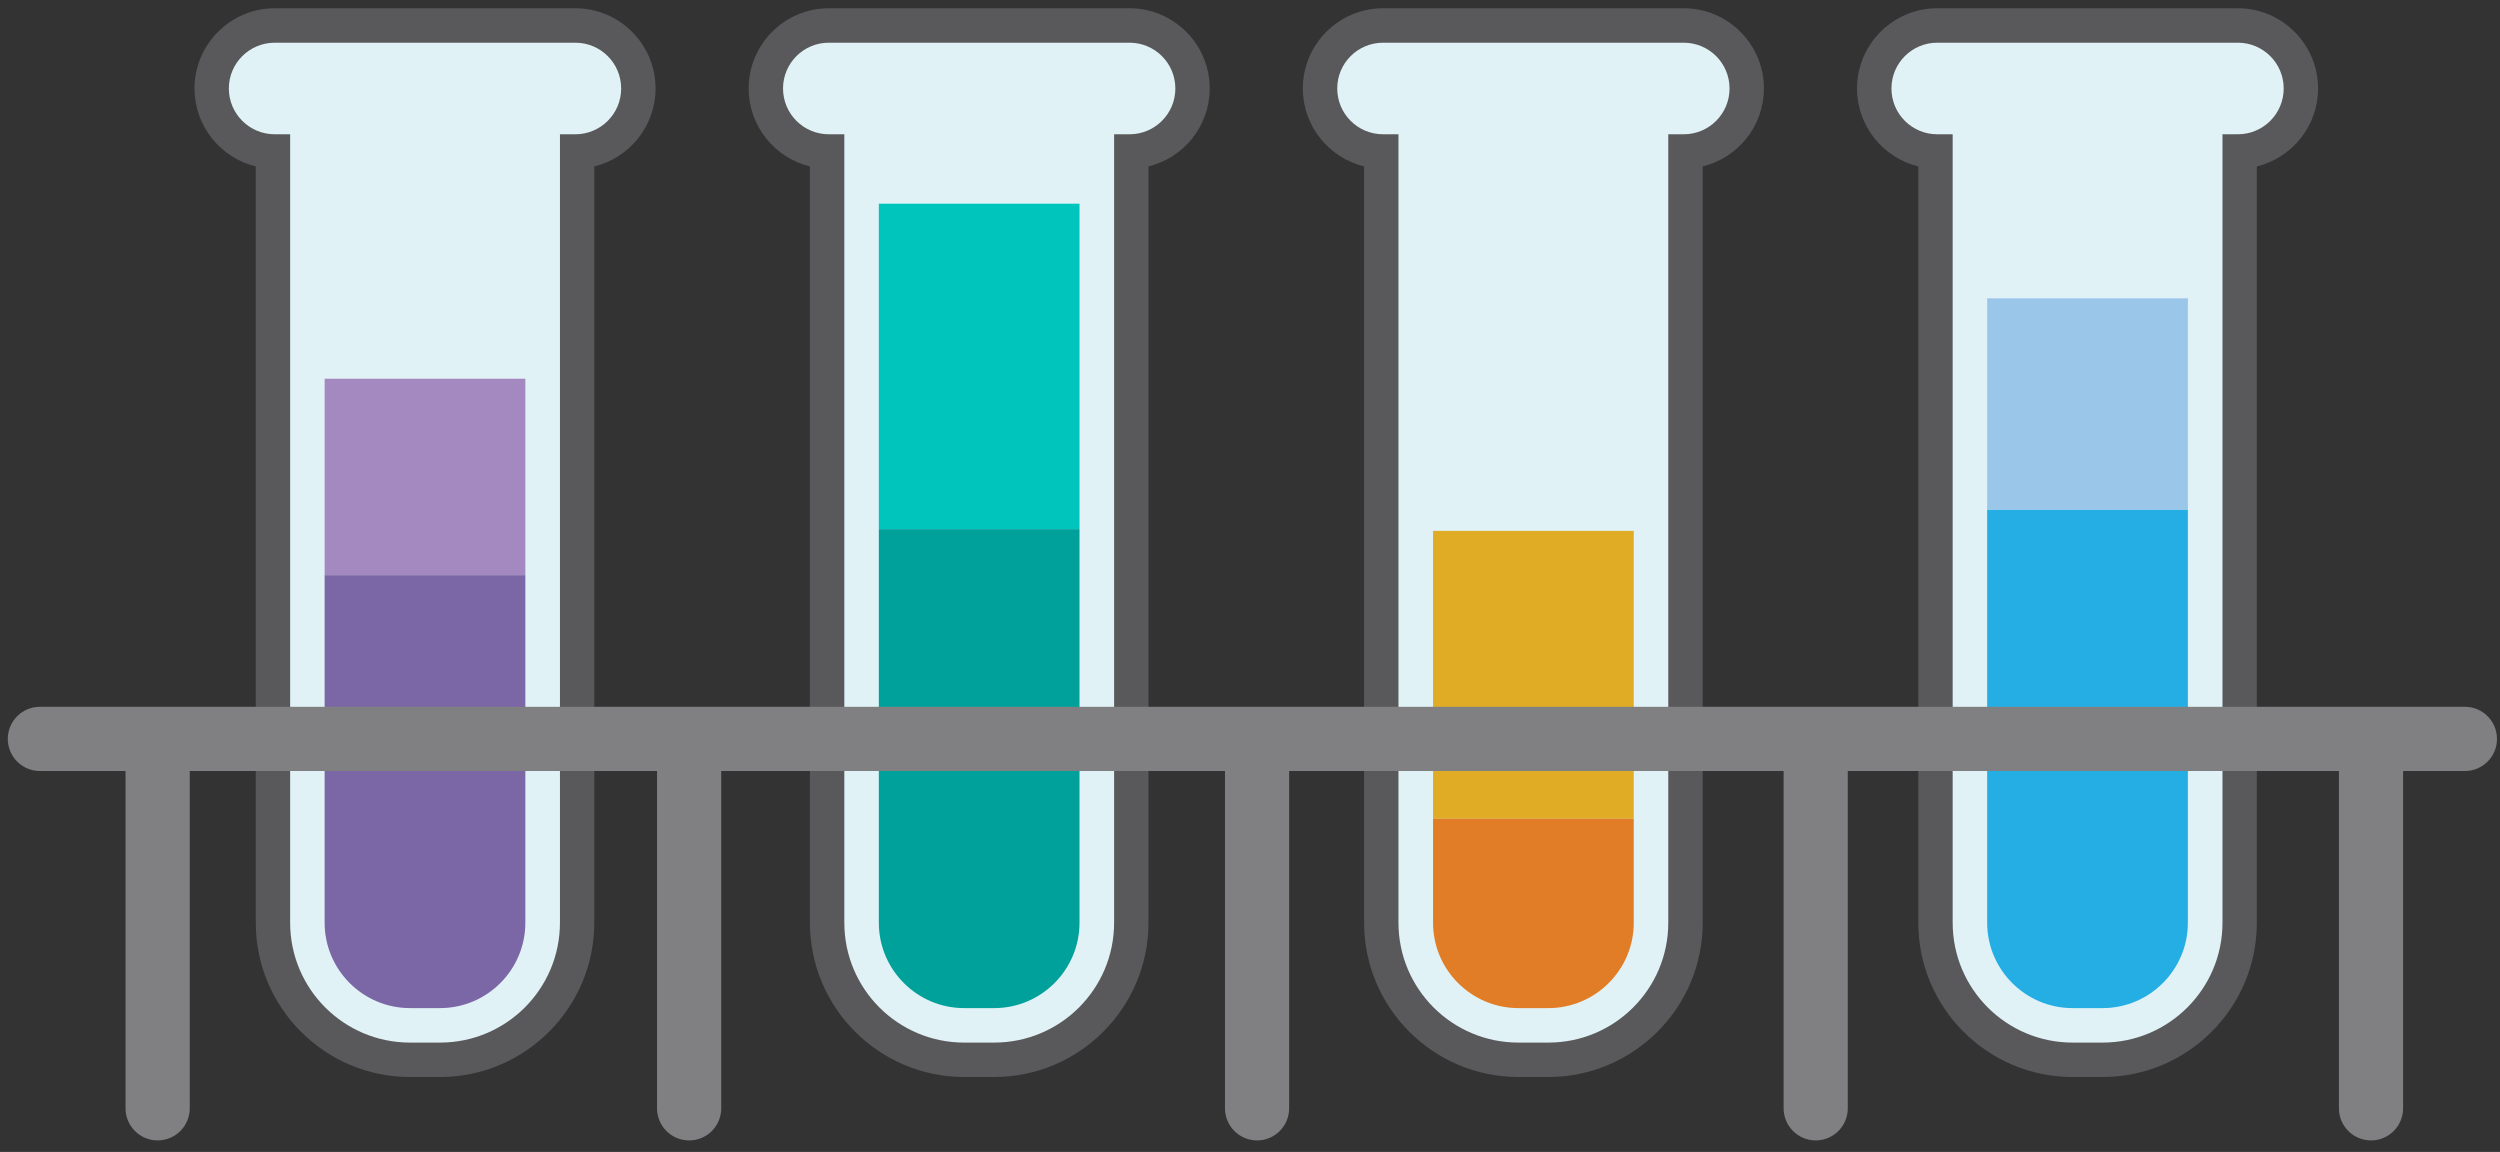
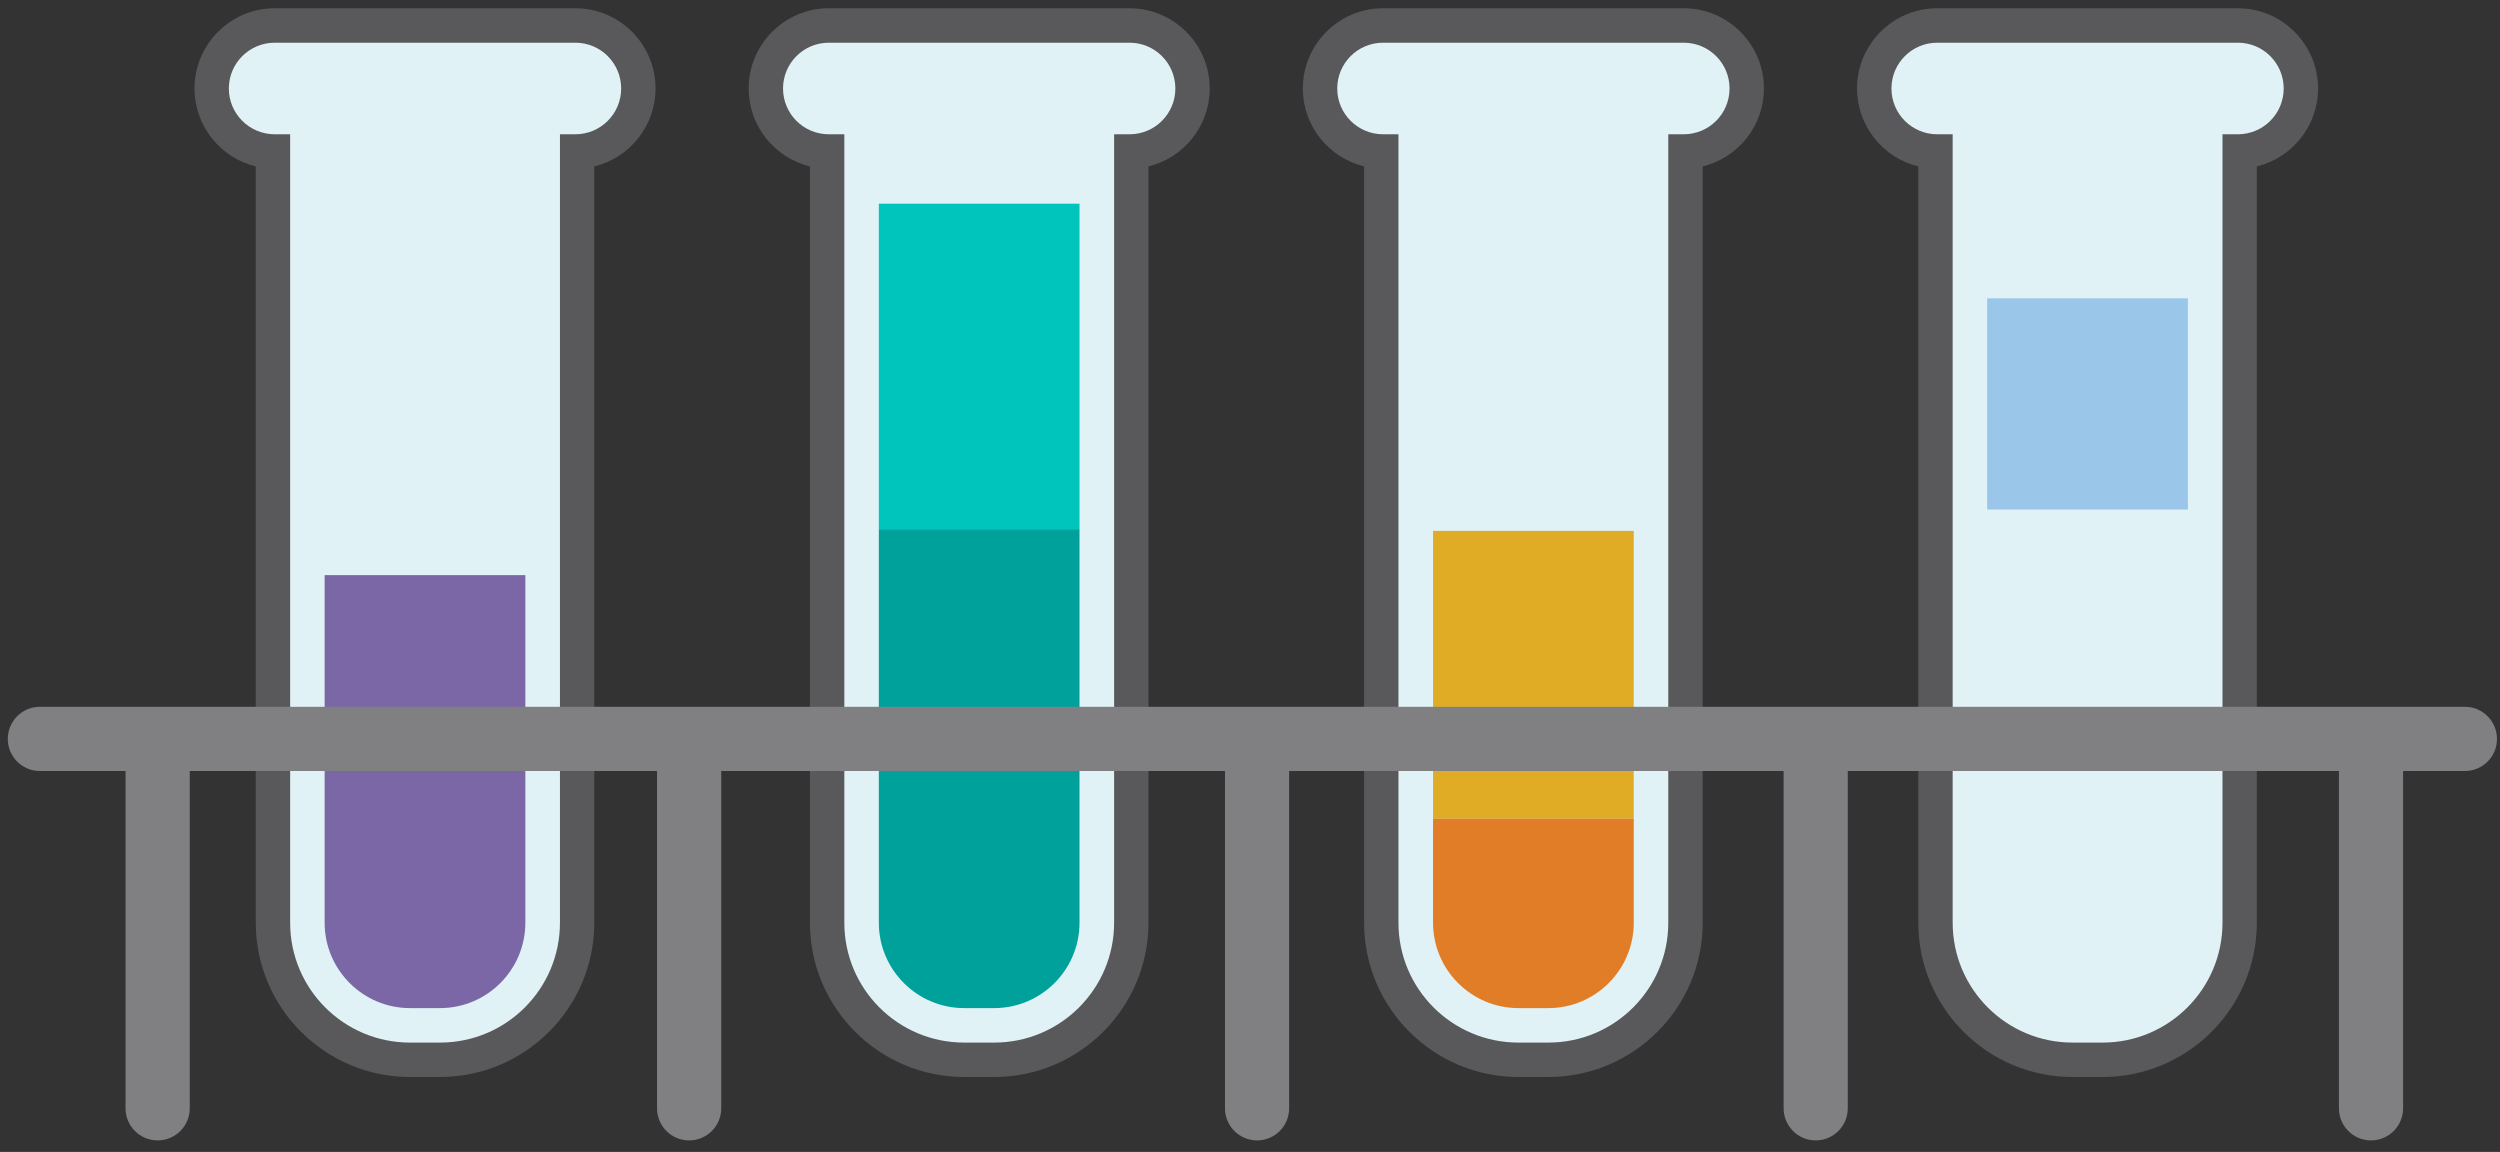
<svg xmlns="http://www.w3.org/2000/svg" version="1.1" id="Layer_1" x="0px" y="0px" width="408px" height="188px" viewBox="0 0 408 188" enable-background="new 0 0 408 188" xml:space="preserve">
  <rect x="0" y="0" width="408" height="188" fill="#333333" stroke="none" />
  <path fill="#59595C" d="M71.81,175.766h-4.896c-13.875,0-25.171-11.29-25.171-25.177V27.161c-5.734-1.398-9.997-6.572-9.997-12.722  c0-7.217,5.876-13.09,13.085-13.09H93.9c7.21,0,13.088,5.873,13.088,13.09c0,6.15-4.27,11.324-10.001,12.722v123.428  C96.986,164.476,85.694,175.766,71.81,175.766L71.81,175.766z" />
  <path fill="#E1F2F6" d="M93.9,6.97H44.832c-4.126,0-7.484,3.341-7.484,7.469c0,4.132,3.358,7.475,7.484,7.475h2.52v128.675  c0,10.804,8.76,19.562,19.563,19.562h4.896c10.812,0,19.572-8.759,19.572-19.562V21.914H93.9c4.127,0,7.473-3.343,7.473-7.475  C101.373,10.312,98.027,6.97,93.9,6.97z" />
  <path fill="#7B67A6" d="M52.979,93.86v56.729c0,7.684,6.262,13.934,13.929,13.934h4.902c7.681,0,13.928-6.25,13.928-13.934V93.86  H52.979z" />
-   <rect x="52.979" y="61.808" fill="#A389BF" width="32.759" height="32.052" />
  <path fill="#59595C" d="M162.253,175.766h-4.896c-13.885,0-25.178-11.29-25.178-25.177V27.161  c-5.734-1.398-9.997-6.572-9.997-12.722c0-7.217,5.868-13.09,13.078-13.09h49.08c7.214,0,13.086,5.873,13.086,13.09  c0,6.15-4.271,11.324-9.994,12.722v123.428C187.432,164.476,176.134,175.766,162.253,175.766L162.253,175.766z" />
  <path fill="#E1F2F6" d="M184.34,6.97h-49.08c-4.123,0-7.469,3.341-7.469,7.469c0,4.132,3.346,7.475,7.469,7.475h2.534v128.675  c0,10.804,8.753,19.562,19.563,19.562h4.896c10.812,0,19.569-8.759,19.569-19.562V21.914h2.518c4.132,0,7.478-3.343,7.478-7.475  C191.817,10.312,188.472,6.97,184.34,6.97z" />
  <rect x="143.425" y="33.244" fill="#00C5BD" width="32.751" height="53.108" />
  <path fill="#00A19B" d="M143.425,86.352v64.237c0,7.684,6.252,13.934,13.93,13.934h4.897c7.68,0,13.924-6.25,13.924-13.934V86.352  H143.425z" />
  <path fill="#59595C" d="M252.696,175.766h-4.892c-13.89,0-25.181-11.29-25.181-25.177V27.161c-5.729-1.398-10-6.572-10-12.722  c0-7.217,5.877-13.09,13.091-13.09h49.063c7.226,0,13.093,5.873,13.093,13.09c0,6.15-4.258,11.324-9.99,12.722v123.428  C277.881,164.476,266.576,175.766,252.696,175.766L252.696,175.766z" />
  <path fill="#E1F2F6" d="M274.778,6.97h-49.063c-4.128,0-7.478,3.341-7.478,7.469c0,4.132,3.35,7.475,7.478,7.475h2.515v128.675  c0,10.804,8.767,19.562,19.575,19.562h4.892c10.808,0,19.566-8.759,19.566-19.562V21.914h2.516c4.14,0,7.482-3.343,7.482-7.475  C282.261,10.312,278.918,6.97,274.778,6.97z" />
  <rect x="233.873" y="86.635" fill="#E0AC25" width="32.755" height="46.984" />
  <path fill="#E07D26" d="M233.873,133.619v16.97c0,7.684,6.252,13.934,13.932,13.934h4.892c7.676,0,13.932-6.25,13.932-13.934v-16.97  H233.873z" />
  <path fill="#59595C" d="M343.137,175.766h-4.892c-13.889,0-25.178-11.29-25.178-25.177V27.161  c-5.732-1.398-9.996-6.572-9.996-12.722c0-7.217,5.871-13.09,13.078-13.09h49.075c7.204,0,13.082,5.873,13.082,13.09  c0,6.15-4.266,11.324-9.992,12.722v123.428C368.314,164.476,357.026,175.766,343.137,175.766L343.137,175.766z" />
  <path fill="#E1F2F6" d="M365.225,6.97h-49.075c-4.12,0-7.465,3.341-7.465,7.469c0,4.132,3.345,7.475,7.465,7.475h2.526v128.675  c0,10.804,8.759,19.562,19.569,19.562h4.892c10.806,0,19.573-8.759,19.573-19.562V21.914h2.515c4.123,0,7.474-3.343,7.474-7.475  C372.698,10.312,369.348,6.97,365.225,6.97z" />
-   <path fill="#24AEE4" d="M324.305,83.153v67.436c0,7.684,6.264,13.934,13.932,13.934h4.9c7.682,0,13.923-6.25,13.923-13.934V83.153  H324.305z" />
  <rect x="324.305" y="48.688" fill="#9AC6EA" width="32.755" height="34.465" />
  <g>
    <path fill="#808083" d="M407.507,120.596c0,2.884-2.347,5.234-5.236,5.234H6.509c-2.891,0-5.236-2.351-5.236-5.234l0,0   c0-2.902,2.345-5.247,5.236-5.247h395.761C405.16,115.349,407.507,117.693,407.507,120.596L407.507,120.596z" />
    <path fill="#808083" d="M20.487,120.826v60.049c0,2.894,2.345,5.24,5.24,5.24c2.891,0,5.24-2.347,5.24-5.24v-60.049H20.487z" />
    <path fill="#808083" d="M107.227,120.826v60.049c0,2.894,2.347,5.24,5.244,5.24c2.892,0,5.234-2.347,5.234-5.24v-60.049H107.227z" />
    <path fill="#808083" d="M199.919,120.826v60.049c0,2.894,2.341,5.24,5.239,5.24c2.888,0,5.229-2.347,5.229-5.24v-60.049H199.919z" />
    <path fill="#808083" d="M291.087,120.826v60.049c0,2.894,2.347,5.24,5.241,5.24c2.886,0,5.228-2.347,5.228-5.24v-60.049H291.087z" />
    <path fill="#808083" d="M381.713,120.826v60.049c0,2.894,2.347,5.24,5.242,5.24c2.888,0,5.231-2.347,5.231-5.24v-60.049H381.713z" />
  </g>
</svg>